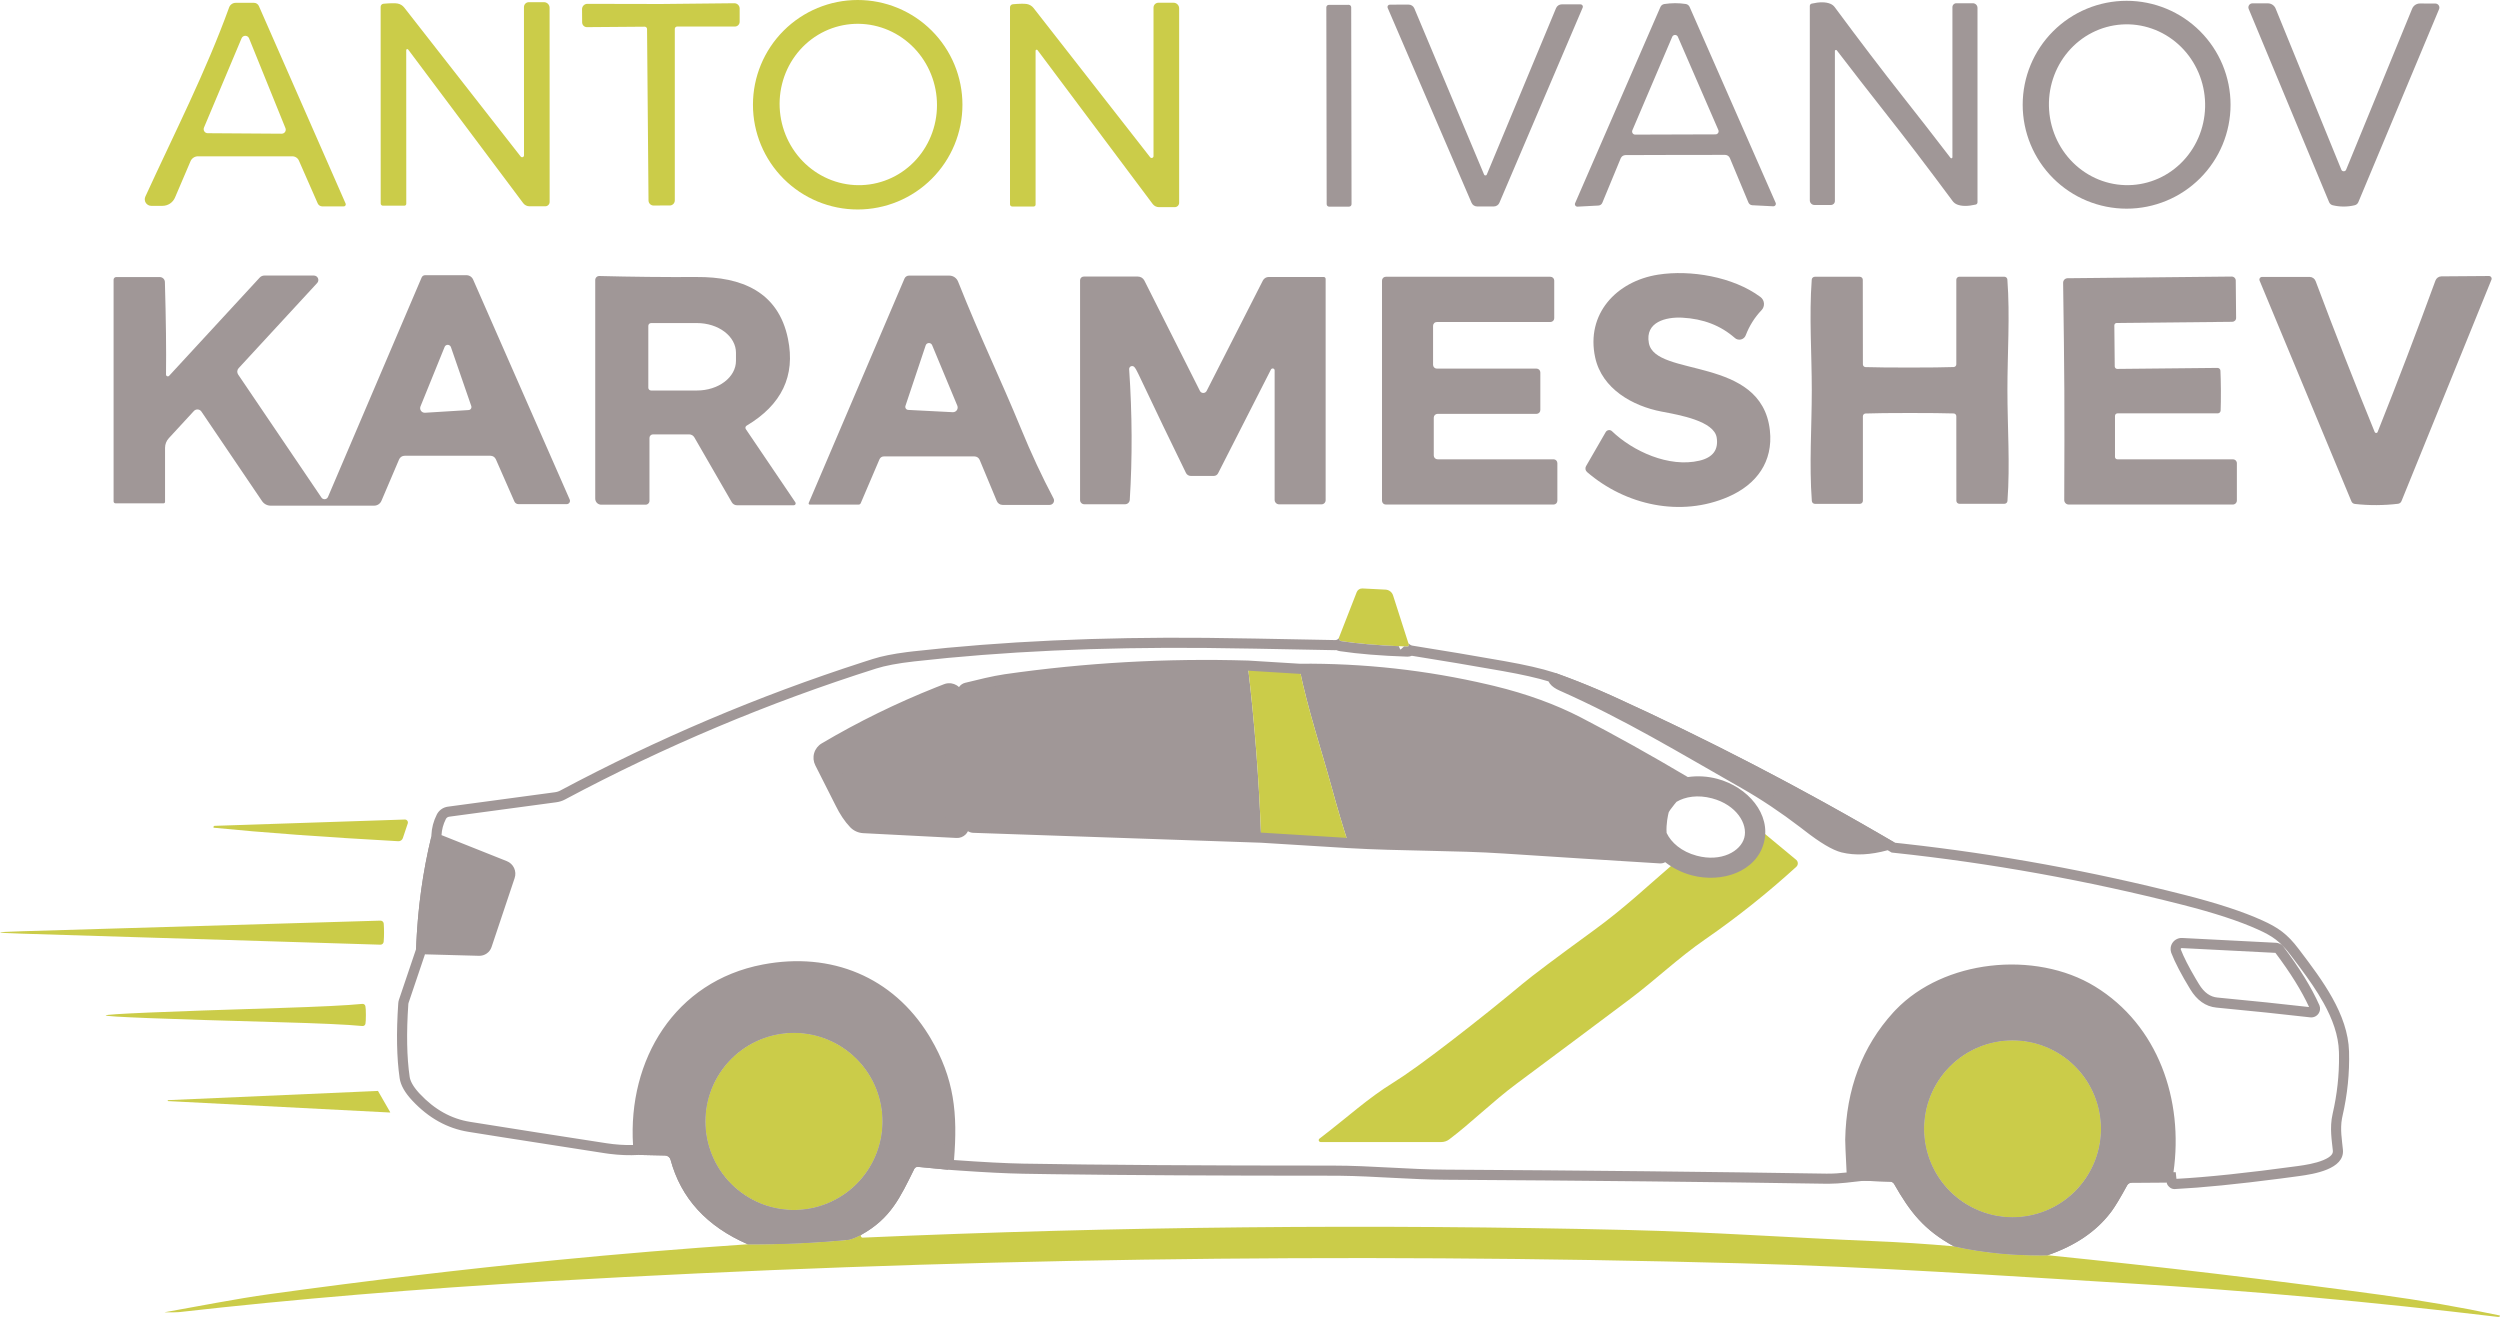
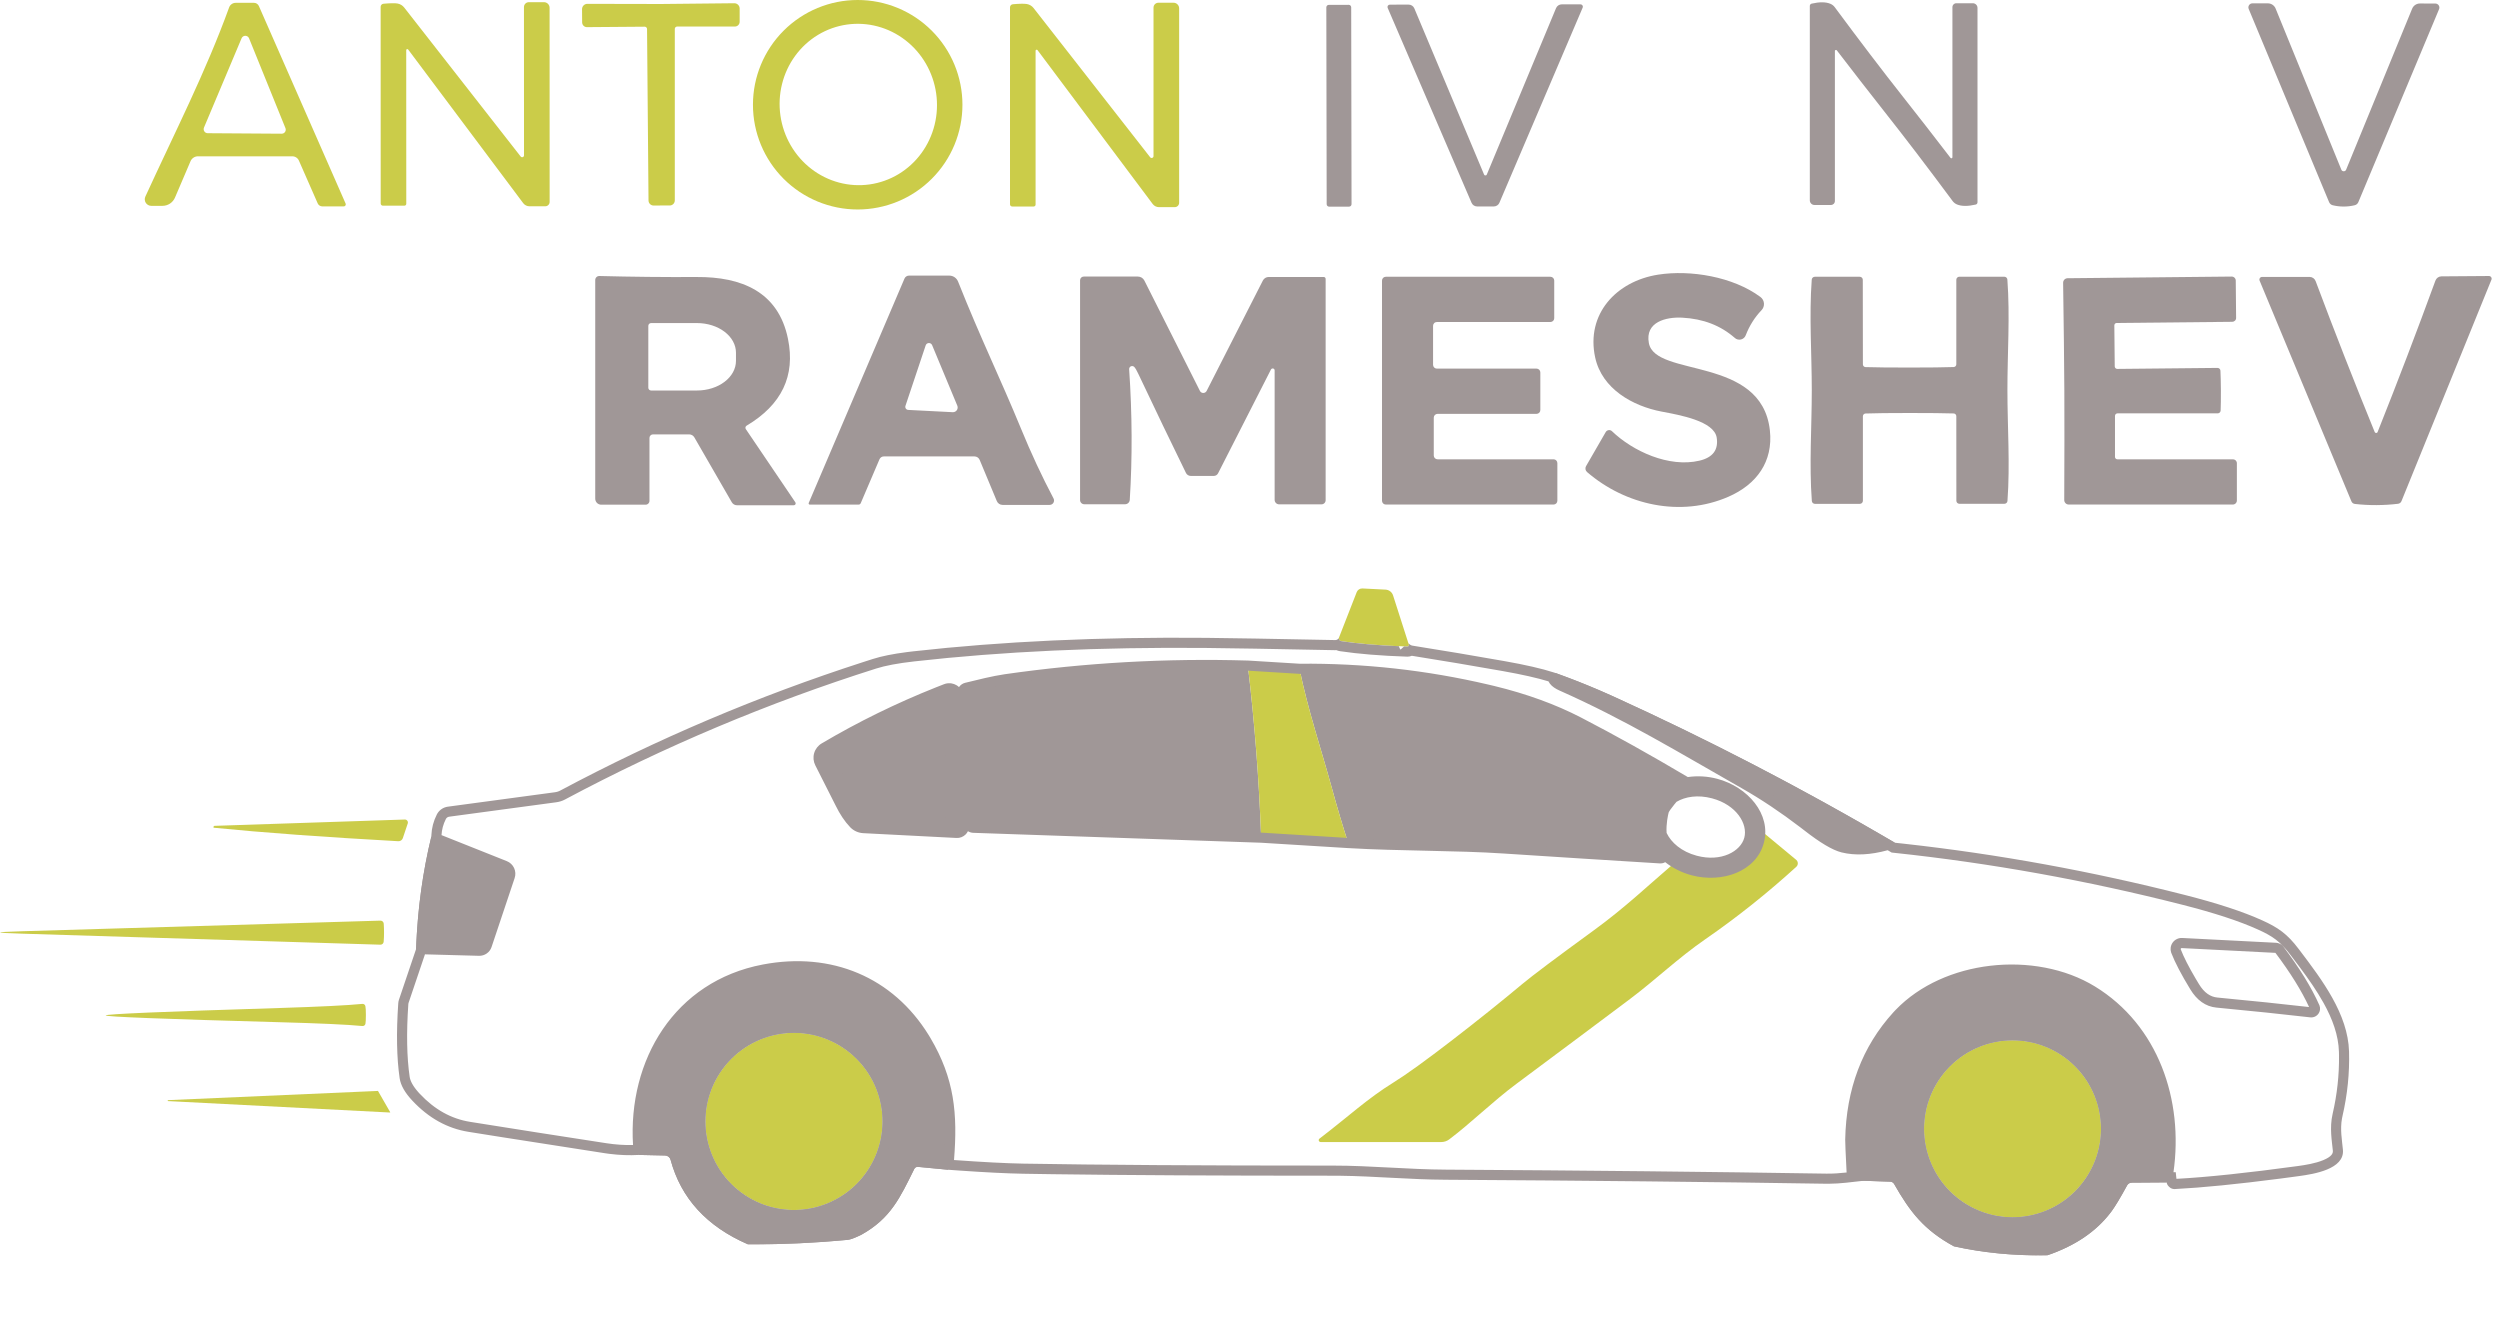
<svg xmlns="http://www.w3.org/2000/svg" width="480" height="253" viewBox="0 0 480 253" fill="none">
  <path d="M184.788 20.11C184.788 22.751 184.267 25.366 183.257 27.806C182.246 30.246 180.765 32.463 178.897 34.33C177.03 36.198 174.813 37.679 172.373 38.69C169.933 39.7 167.318 40.221 164.677 40.221C159.344 40.221 154.229 38.102 150.457 34.33C146.686 30.559 144.567 25.444 144.567 20.11C144.567 14.777 146.686 9.662 150.457 5.89C154.229 2.119 159.344 0 164.677 0C167.318 0 169.933 0.52 172.373 1.531C174.813 2.541 177.03 4.023 178.897 5.89C180.765 7.758 182.246 9.975 183.257 12.414C184.267 14.854 184.788 17.469 184.788 20.11ZM162.61 4.716C160.646 4.996 158.759 5.669 157.054 6.699C155.35 7.728 153.863 9.093 152.677 10.716C151.492 12.338 150.631 14.187 150.145 16.155C149.658 18.124 149.555 20.174 149.842 22.19C150.129 24.205 150.8 26.145 151.816 27.9C152.832 29.655 154.175 31.19 155.766 32.417C157.357 33.645 159.166 34.54 161.09 35.053C163.014 35.566 165.014 35.687 166.978 35.407C168.941 35.128 170.829 34.454 172.533 33.425C174.237 32.395 175.725 31.03 176.91 29.408C178.096 27.785 178.956 25.937 179.443 23.968C179.929 22 180.032 19.949 179.745 17.934C179.458 15.919 178.788 13.978 177.771 12.223C176.755 10.469 175.413 8.934 173.822 7.706C172.231 6.479 170.421 5.583 168.498 5.07C166.574 4.557 164.573 4.437 162.61 4.716Z" fill="#CBCC49" />
-   <path d="M428.266 20.11C428.266 25.403 426.163 30.478 422.421 34.221C418.679 37.963 413.603 40.065 408.311 40.065C403.018 40.065 397.943 37.963 394.2 34.221C390.458 30.478 388.356 25.403 388.356 20.11C388.356 14.818 390.458 9.742 394.2 6C397.943 2.258 403.018 0.155 408.311 0.155C413.603 0.155 418.679 2.258 422.421 6C426.163 9.742 428.266 14.818 428.266 20.11ZM407.338 4.704C405.373 4.838 403.455 5.369 401.693 6.267C399.93 7.165 398.359 8.412 397.067 9.938C395.775 11.463 394.789 13.236 394.165 15.157C393.54 17.077 393.29 19.107 393.428 21.13C393.566 23.153 394.089 25.13 394.968 26.948C395.848 28.766 397.065 30.389 398.552 31.725C400.039 33.061 401.766 34.084 403.633 34.734C405.501 35.385 407.474 35.65 409.439 35.516C411.403 35.383 413.322 34.851 415.084 33.953C416.846 33.055 418.418 31.808 419.71 30.283C421.001 28.758 421.988 26.984 422.612 25.064C423.236 23.143 423.487 21.114 423.349 19.09C423.211 17.067 422.687 15.09 421.808 13.272C420.929 11.454 419.711 9.831 418.224 8.495C416.738 7.159 415.011 6.137 413.143 5.487C411.275 4.836 409.303 4.57 407.338 4.704Z" fill="#A09797" />
  <path d="M66.358 39.085C66.384 39.144 66.395 39.209 66.389 39.274C66.383 39.338 66.362 39.4 66.326 39.454C66.29 39.508 66.242 39.553 66.185 39.583C66.128 39.613 66.064 39.629 65.999 39.629H61.884C61.696 39.628 61.513 39.574 61.356 39.472C61.199 39.371 61.076 39.226 61.001 39.056L57.39 30.835C57.284 30.59 57.107 30.382 56.881 30.236C56.656 30.089 56.39 30.011 56.119 30.01H38.008C37.705 30.01 37.408 30.1 37.155 30.267C36.901 30.434 36.702 30.672 36.581 30.952L33.601 37.93C33.4 38.403 33.064 38.806 32.636 39.089C32.208 39.372 31.706 39.522 31.194 39.522H29.04C28.831 39.521 28.626 39.468 28.443 39.367C28.26 39.267 28.105 39.122 27.992 38.947C27.879 38.771 27.812 38.57 27.797 38.362C27.781 38.154 27.818 37.946 27.904 37.755C33.65 25.225 39.483 13.86 43.996 1.417C44.09 1.16 44.26 0.939 44.484 0.783C44.708 0.626 44.975 0.543 45.248 0.544H48.771C48.968 0.544 49.161 0.602 49.326 0.711C49.492 0.819 49.623 0.973 49.703 1.155L66.358 39.085ZM39.163 24.497C39.113 24.615 39.094 24.743 39.105 24.869C39.117 24.996 39.16 25.118 39.23 25.225C39.3 25.331 39.395 25.419 39.507 25.48C39.619 25.541 39.744 25.573 39.871 25.575L54.08 25.672C54.208 25.673 54.334 25.643 54.448 25.584C54.561 25.524 54.658 25.438 54.73 25.333C54.802 25.227 54.847 25.105 54.861 24.978C54.874 24.851 54.856 24.723 54.808 24.604L47.82 7.357C47.763 7.214 47.664 7.092 47.537 7.005C47.409 6.918 47.259 6.872 47.105 6.871C46.951 6.87 46.8 6.914 46.672 6.999C46.544 7.084 46.443 7.205 46.384 7.347L39.163 24.497Z" fill="#CBCC49" />
  <path d="M77.995 9.628L78.005 39.133C78.005 39.181 77.996 39.227 77.977 39.271C77.958 39.315 77.931 39.354 77.897 39.388C77.863 39.421 77.822 39.447 77.777 39.465C77.733 39.483 77.685 39.493 77.636 39.493H73.511C73.401 39.493 73.294 39.449 73.216 39.37C73.138 39.292 73.094 39.186 73.094 39.075L73.084 1.31C73.084 1.161 73.139 1.018 73.24 0.908C73.341 0.798 73.479 0.73 73.628 0.718C74.954 0.602 75.86 0.589 76.345 0.679C76.845 0.773 77.294 1.045 77.607 1.446L99.959 30.039C100.004 30.102 100.068 30.148 100.142 30.172C100.215 30.195 100.294 30.194 100.367 30.169C100.44 30.144 100.503 30.096 100.547 30.033C100.591 29.969 100.613 29.893 100.61 29.816L100.6 1.349C100.6 1.227 100.624 1.106 100.672 0.993C100.719 0.879 100.788 0.777 100.876 0.69C100.963 0.604 101.067 0.535 101.181 0.488C101.295 0.441 101.418 0.417 101.541 0.417H104.443C104.729 0.417 105.003 0.531 105.205 0.733C105.407 0.935 105.521 1.209 105.521 1.495L105.53 38.765C105.53 38.989 105.442 39.203 105.283 39.362C105.125 39.52 104.91 39.609 104.686 39.609H101.658C101.428 39.609 101.201 39.555 100.994 39.452C100.787 39.35 100.606 39.201 100.464 39.017L78.364 9.502C78.338 9.467 78.302 9.44 78.261 9.427C78.219 9.414 78.174 9.414 78.133 9.429C78.092 9.443 78.056 9.47 78.031 9.506C78.007 9.542 77.994 9.584 77.995 9.628Z" fill="#CBCC49" />
  <path d="M198.832 9.745V39.289C198.832 39.384 198.793 39.475 198.724 39.543C198.655 39.61 198.561 39.648 198.463 39.648H194.338C194.283 39.648 194.229 39.637 194.178 39.616C194.128 39.595 194.082 39.565 194.043 39.526C194.004 39.487 193.973 39.441 193.952 39.39C193.931 39.34 193.921 39.285 193.921 39.231V1.407C193.92 1.258 193.976 1.115 194.077 1.005C194.177 0.895 194.316 0.827 194.464 0.815C195.791 0.699 196.696 0.686 197.182 0.776C197.682 0.871 198.131 1.143 198.444 1.543L220.825 30.185C220.87 30.247 220.934 30.294 221.007 30.317C221.081 30.341 221.16 30.34 221.233 30.315C221.306 30.29 221.369 30.242 221.412 30.178C221.456 30.115 221.478 30.039 221.475 29.962V1.456C221.475 1.209 221.574 0.972 221.751 0.797C221.928 0.622 222.167 0.524 222.417 0.524H225.319C225.604 0.524 225.878 0.638 226.08 0.84C226.283 1.042 226.396 1.316 226.396 1.601V38.93C226.396 39.154 226.307 39.368 226.149 39.527C225.99 39.685 225.776 39.774 225.552 39.774H222.523C222.291 39.774 222.062 39.719 221.853 39.615C221.644 39.511 221.462 39.359 221.32 39.172L199.201 9.618C199.175 9.583 199.139 9.557 199.097 9.544C199.056 9.53 199.011 9.531 198.969 9.545C198.928 9.559 198.893 9.586 198.868 9.622C198.843 9.658 198.83 9.701 198.832 9.745Z" fill="#CBCC49" />
  <path d="M365.363 18.567C368.262 22.236 371.309 26.154 374.506 30.321C374.532 30.352 374.566 30.374 374.605 30.385C374.644 30.396 374.686 30.396 374.724 30.383C374.763 30.371 374.797 30.347 374.822 30.315C374.847 30.283 374.862 30.245 374.865 30.204V1.378C374.865 1.177 374.944 0.985 375.086 0.843C375.228 0.701 375.421 0.621 375.622 0.621H378.786C379.023 0.621 379.25 0.715 379.417 0.883C379.585 1.05 379.679 1.277 379.679 1.514V38.842C379.679 38.944 379.644 39.043 379.581 39.122C379.517 39.202 379.429 39.257 379.329 39.279C377.815 39.629 376.615 39.619 375.728 39.25C375.4 39.11 375.115 38.886 374.904 38.6C370.141 32.175 365.77 26.445 361.791 21.411C358.899 17.742 355.854 13.824 352.658 9.657C352.632 9.626 352.597 9.604 352.558 9.593C352.519 9.581 352.478 9.582 352.439 9.595C352.401 9.607 352.367 9.631 352.342 9.663C352.317 9.695 352.302 9.733 352.299 9.774V38.6C352.299 38.8 352.219 38.993 352.077 39.135C351.935 39.277 351.743 39.357 351.542 39.357H348.378C348.141 39.357 347.914 39.263 347.746 39.095C347.579 38.928 347.485 38.701 347.485 38.464V1.136C347.485 1.034 347.519 0.935 347.583 0.856C347.646 0.776 347.735 0.721 347.834 0.699C349.348 0.349 350.549 0.359 351.435 0.728C351.767 0.866 352.056 1.091 352.27 1.378C357.026 7.803 361.39 13.533 365.363 18.567Z" fill="#A09797" />
  <path d="M449.987 39.658C449.269 39.658 448.564 39.574 447.871 39.405C447.717 39.366 447.574 39.291 447.455 39.187C447.335 39.082 447.242 38.951 447.182 38.804L431.75 1.718C431.7 1.6 431.681 1.471 431.693 1.343C431.705 1.216 431.749 1.093 431.82 0.986C431.891 0.88 431.987 0.792 432.1 0.732C432.214 0.672 432.34 0.64 432.468 0.641H435.428C435.75 0.641 436.064 0.737 436.33 0.917C436.597 1.096 436.803 1.352 436.923 1.65C441.485 12.857 445.687 23.161 449.531 32.563C449.615 32.776 449.77 32.883 449.997 32.883C450.223 32.883 450.379 32.776 450.463 32.563C454.326 23.168 458.548 12.873 463.129 1.679C463.249 1.379 463.457 1.123 463.726 0.943C463.994 0.763 464.31 0.668 464.633 0.67L467.593 0.679C467.721 0.681 467.846 0.713 467.958 0.774C468.07 0.835 468.165 0.923 468.235 1.029C468.305 1.136 468.348 1.258 468.359 1.385C468.371 1.511 468.351 1.639 468.302 1.757L452.802 38.813C452.74 38.96 452.645 39.09 452.523 39.193C452.402 39.296 452.258 39.369 452.103 39.405C451.417 39.574 450.712 39.658 449.987 39.658Z" fill="#A09797" />
  <path d="M126.883 0.767C131.283 0.709 135.984 0.66 140.986 0.621C141.12 0.62 141.254 0.645 141.378 0.696C141.503 0.747 141.617 0.821 141.712 0.916C141.808 1.011 141.884 1.124 141.936 1.248C141.988 1.372 142.014 1.506 142.014 1.64V4.173C142.014 4.418 141.918 4.653 141.747 4.825C141.576 4.998 141.344 5.096 141.102 5.096H130.018C129.897 5.096 129.781 5.143 129.695 5.226C129.61 5.31 129.562 5.424 129.562 5.542V38.474C129.562 38.732 129.461 38.98 129.281 39.163C129.101 39.347 128.857 39.451 128.601 39.454C128.31 39.454 127.789 39.454 127.038 39.454C126.294 39.46 125.777 39.464 125.485 39.464C125.23 39.464 124.984 39.361 124.803 39.18C124.621 38.998 124.517 38.751 124.515 38.493L124.233 5.561C124.231 5.445 124.182 5.334 124.096 5.252C124.011 5.17 123.897 5.125 123.777 5.125L112.693 5.212C112.573 5.213 112.455 5.191 112.343 5.146C112.232 5.1 112.131 5.033 112.045 4.949C111.96 4.864 111.891 4.763 111.844 4.652C111.797 4.54 111.773 4.421 111.771 4.3L111.752 1.766C111.751 1.632 111.776 1.498 111.827 1.373C111.877 1.249 111.952 1.135 112.047 1.04C112.142 0.944 112.254 0.868 112.379 0.816C112.503 0.764 112.636 0.738 112.771 0.738C117.773 0.731 122.477 0.741 126.883 0.767Z" fill="#CBCC49" />
  <path d="M285.203 33.679C285.255 33.679 285.3 33.672 285.339 33.66C285.362 33.652 285.388 33.628 285.416 33.59C285.443 33.552 285.47 33.502 285.494 33.446L298.762 1.563C298.851 1.348 299.002 1.164 299.197 1.034C299.392 0.904 299.623 0.835 299.859 0.835H303.469C303.543 0.835 303.615 0.854 303.68 0.889C303.744 0.924 303.799 0.975 303.839 1.036C303.88 1.098 303.904 1.168 303.911 1.241C303.917 1.315 303.906 1.388 303.877 1.456L287.882 38.939C287.792 39.145 287.646 39.32 287.46 39.444C287.274 39.568 287.056 39.636 286.834 39.638C286.523 39.645 285.983 39.648 285.213 39.648C284.443 39.648 283.903 39.645 283.592 39.638C283.37 39.636 283.154 39.571 282.968 39.449C282.782 39.326 282.635 39.153 282.544 38.949L266.432 1.514C266.403 1.446 266.392 1.373 266.398 1.3C266.405 1.226 266.429 1.156 266.47 1.094C266.51 1.033 266.565 0.982 266.63 0.947C266.694 0.912 266.766 0.893 266.84 0.893L270.45 0.883C270.685 0.883 270.915 0.951 271.11 1.079C271.305 1.206 271.457 1.388 271.547 1.601L284.912 33.446C284.936 33.502 284.963 33.552 284.99 33.59C285.018 33.627 285.044 33.651 285.067 33.66C285.113 33.672 285.158 33.679 285.203 33.679Z" fill="#A09797" />
-   <path d="M321.6 0.611C322.311 0.611 323.004 0.663 323.677 0.767C323.835 0.793 323.985 0.858 324.112 0.956C324.239 1.055 324.339 1.183 324.405 1.33L340.924 38.939C340.957 39.014 340.971 39.096 340.962 39.177C340.954 39.259 340.925 39.337 340.877 39.404C340.829 39.472 340.765 39.526 340.69 39.562C340.615 39.598 340.531 39.614 340.448 39.609L336.44 39.405C336.277 39.397 336.121 39.342 335.988 39.247C335.856 39.153 335.753 39.022 335.692 38.871L332.14 30.36C332.066 30.178 331.94 30.022 331.777 29.912C331.615 29.801 331.424 29.741 331.228 29.738C330.678 29.732 327.488 29.735 321.658 29.748C315.828 29.761 312.638 29.771 312.088 29.777C311.892 29.78 311.701 29.84 311.538 29.951C311.376 30.061 311.25 30.217 311.176 30.398L307.652 38.92C307.593 39.073 307.491 39.205 307.359 39.302C307.226 39.398 307.069 39.454 306.905 39.464L302.897 39.677C302.814 39.682 302.73 39.666 302.655 39.63C302.58 39.594 302.515 39.54 302.468 39.472C302.42 39.405 302.39 39.327 302.382 39.245C302.374 39.164 302.387 39.082 302.421 39.007L318.804 1.339C318.87 1.193 318.97 1.064 319.097 0.966C319.224 0.868 319.374 0.803 319.532 0.776C320.199 0.673 320.888 0.618 321.6 0.611ZM313.408 25.031C313.372 25.121 313.358 25.218 313.367 25.314C313.377 25.41 313.41 25.502 313.464 25.583C313.517 25.663 313.59 25.729 313.675 25.775C313.76 25.821 313.855 25.846 313.951 25.846L329.393 25.798C329.49 25.796 329.586 25.771 329.67 25.723C329.755 25.676 329.827 25.609 329.88 25.527C329.933 25.446 329.965 25.353 329.973 25.256C329.981 25.159 329.965 25.062 329.927 24.973L322.153 7.066C322.107 6.96 322.031 6.869 321.935 6.806C321.838 6.742 321.725 6.708 321.609 6.708C321.494 6.708 321.381 6.742 321.284 6.806C321.188 6.869 321.112 6.96 321.066 7.066L313.408 25.031Z" fill="#A09797" />
  <path d="M258.954 0.928L255.13 0.935C254.867 0.936 254.655 1.149 254.655 1.412L254.721 39.206C254.722 39.468 254.935 39.681 255.198 39.68L259.022 39.674C259.284 39.673 259.497 39.46 259.496 39.197L259.43 1.403C259.43 1.141 259.217 0.928 258.954 0.928Z" fill="#A09797" />
  <path d="M309.497 82.79C313.505 86.643 320.445 89.827 326.297 88.448C328.866 87.84 329.969 86.365 329.607 84.023C329.102 80.839 322.512 79.684 319.018 79.024C313.486 77.966 307.585 74.676 306.274 68.639C304.469 60.312 310.312 53.993 318.368 52.731C324.55 51.77 332.722 53.11 337.993 57.011C338.188 57.155 338.351 57.339 338.47 57.551C338.588 57.763 338.66 57.997 338.68 58.239C338.7 58.481 338.669 58.724 338.587 58.953C338.505 59.182 338.375 59.39 338.206 59.564C336.899 60.929 335.89 62.534 335.178 64.378C335.102 64.575 334.98 64.751 334.822 64.89C334.663 65.03 334.474 65.129 334.269 65.18C334.064 65.23 333.85 65.23 333.645 65.18C333.44 65.13 333.25 65.032 333.091 64.893C330.38 62.498 327.006 61.198 322.968 60.991C319.891 60.836 315.815 61.796 316.582 65.873C317.824 72.521 338.235 68.251 339.817 82.625C340.477 88.642 337.265 93.02 331.849 95.378C322.706 99.367 312.107 97.009 304.712 90.632C304.553 90.495 304.447 90.307 304.412 90.102C304.377 89.897 304.414 89.686 304.518 89.506L308.293 82.965C308.352 82.863 308.434 82.775 308.531 82.709C308.629 82.643 308.74 82.6 308.856 82.583C308.972 82.566 309.09 82.576 309.201 82.612C309.312 82.648 309.413 82.709 309.497 82.79Z" fill="#A09797" />
-   <path d="M31.689 96.349C31.689 96.426 31.66 96.5 31.607 96.555C31.554 96.609 31.482 96.64 31.408 96.64H22.178C22.08 96.64 21.986 96.601 21.917 96.532C21.848 96.463 21.809 96.369 21.809 96.271V53.702C21.809 53.568 21.862 53.44 21.957 53.345C22.051 53.25 22.18 53.197 22.314 53.197H30.68C30.935 53.197 31.18 53.296 31.363 53.474C31.546 53.651 31.652 53.893 31.66 54.148C31.867 61.356 31.938 67.277 31.874 71.91C31.873 71.98 31.894 72.048 31.933 72.106C31.972 72.164 32.028 72.209 32.092 72.235C32.157 72.261 32.228 72.267 32.297 72.252C32.365 72.238 32.427 72.203 32.475 72.153L49.858 53.304C49.972 53.178 50.11 53.078 50.266 53.01C50.421 52.941 50.59 52.906 50.761 52.906H60.263C60.43 52.905 60.593 52.953 60.733 53.043C60.873 53.134 60.984 53.264 61.051 53.417C61.118 53.569 61.139 53.739 61.111 53.903C61.083 54.068 61.008 54.22 60.894 54.342L45.811 70.697C45.662 70.859 45.572 71.068 45.556 71.288C45.541 71.508 45.599 71.727 45.724 71.91L61.719 95.534C61.791 95.64 61.89 95.725 62.007 95.779C62.123 95.834 62.251 95.857 62.379 95.845C62.507 95.833 62.629 95.787 62.733 95.712C62.837 95.636 62.919 95.535 62.971 95.417L80.956 53.275C81.011 53.145 81.103 53.035 81.22 52.957C81.337 52.88 81.475 52.838 81.615 52.838H89.564C89.834 52.838 90.097 52.917 90.323 53.066C90.549 53.214 90.727 53.425 90.836 53.673L109.384 95.912C109.425 96.008 109.443 96.112 109.434 96.216C109.426 96.32 109.392 96.42 109.335 96.508C109.278 96.595 109.201 96.667 109.109 96.718C109.018 96.768 108.915 96.794 108.811 96.795H99.542C99.377 96.795 99.216 96.747 99.078 96.657C98.94 96.568 98.831 96.44 98.766 96.291L95.204 88.186C95.116 87.984 94.972 87.812 94.79 87.692C94.607 87.571 94.393 87.507 94.175 87.507H77.685C77.46 87.506 77.24 87.572 77.052 87.697C76.864 87.821 76.716 87.998 76.627 88.206L73.23 96.174C73.111 96.446 72.915 96.677 72.667 96.839C72.419 97.001 72.129 97.087 71.832 97.087H51.965C51.639 97.086 51.318 97.006 51.03 96.854C50.742 96.702 50.497 96.482 50.315 96.213L38.668 79.014C38.59 78.9 38.487 78.805 38.367 78.736C38.247 78.667 38.113 78.626 37.975 78.616C37.837 78.605 37.699 78.626 37.57 78.677C37.441 78.727 37.325 78.806 37.231 78.908L32.427 84.12C31.953 84.625 31.689 85.292 31.689 85.983V96.349ZM85.372 66.601L80.732 78.034C80.676 78.173 80.656 78.325 80.674 78.474C80.692 78.623 80.748 78.765 80.837 78.886C80.925 79.008 81.043 79.105 81.179 79.168C81.316 79.231 81.466 79.258 81.615 79.247L89.963 78.733C90.052 78.729 90.14 78.704 90.219 78.66C90.297 78.616 90.364 78.554 90.415 78.48C90.466 78.406 90.499 78.32 90.511 78.231C90.524 78.142 90.515 78.052 90.487 77.966L86.575 66.64C86.53 66.516 86.45 66.409 86.343 66.332C86.237 66.255 86.111 66.212 85.981 66.207C85.85 66.203 85.722 66.239 85.614 66.309C85.505 66.379 85.421 66.481 85.372 66.601Z" fill="#A09797" />
  <path d="M174.529 52.916H182.264C182.628 52.916 182.984 53.026 183.285 53.233C183.586 53.438 183.819 53.73 183.953 54.071C188.32 65.058 191.999 72.492 196.027 82.285C197.968 87.015 200.051 91.486 202.277 95.699C202.346 95.827 202.38 95.972 202.377 96.118C202.373 96.264 202.331 96.407 202.256 96.532C202.181 96.657 202.074 96.76 201.947 96.832C201.82 96.904 201.676 96.941 201.53 96.941H192.484C192.249 96.941 192.019 96.871 191.823 96.739C191.628 96.608 191.476 96.421 191.387 96.203L188.097 88.303C188.016 88.104 187.878 87.935 187.7 87.815C187.521 87.696 187.312 87.633 187.098 87.633H169.695C169.517 87.633 169.343 87.685 169.194 87.783C169.045 87.882 168.929 88.022 168.86 88.186L165.26 96.611C165.225 96.691 165.17 96.76 165.099 96.808C165.028 96.857 164.946 96.882 164.862 96.883H155.476C155.439 96.882 155.403 96.873 155.371 96.856C155.339 96.838 155.311 96.813 155.291 96.782C155.271 96.751 155.259 96.716 155.255 96.679C155.252 96.643 155.258 96.606 155.272 96.572L173.665 53.479C173.737 53.311 173.857 53.169 174.011 53.069C174.164 52.968 174.344 52.915 174.529 52.916ZM178.964 66.261C178.912 66.138 178.823 66.034 178.71 65.962C178.597 65.891 178.465 65.855 178.331 65.861C178.197 65.866 178.068 65.912 177.961 65.992C177.854 66.072 177.774 66.183 177.731 66.31L173.849 77.918C173.819 78.005 173.809 78.098 173.821 78.189C173.833 78.281 173.867 78.368 173.918 78.445C173.97 78.521 174.039 78.585 174.12 78.629C174.201 78.674 174.291 78.7 174.383 78.704L182.924 79.141C183.076 79.149 183.227 79.118 183.364 79.052C183.501 78.986 183.619 78.886 183.707 78.762C183.795 78.638 183.851 78.494 183.868 78.343C183.886 78.192 183.865 78.039 183.807 77.898L178.964 66.261Z" fill="#A09797" />
  <path d="M152.409 97.009H141.49C141.289 97.008 141.092 96.954 140.918 96.852C140.744 96.75 140.6 96.603 140.5 96.427L133.308 83.964C133.208 83.793 133.064 83.651 132.89 83.552C132.717 83.454 132.52 83.402 132.318 83.401H125.369C125.191 83.401 125.021 83.472 124.895 83.598C124.77 83.723 124.699 83.894 124.699 84.071V96.155C124.699 96.353 124.621 96.543 124.48 96.683C124.34 96.823 124.15 96.902 123.952 96.902H115.44C115.134 96.902 114.84 96.78 114.623 96.564C114.407 96.347 114.285 96.053 114.285 95.747V53.76C114.285 53.658 114.305 53.556 114.345 53.462C114.385 53.368 114.443 53.282 114.516 53.211C114.59 53.139 114.677 53.083 114.772 53.046C114.867 53.009 114.969 52.991 115.071 52.993C121.296 53.155 127.54 53.22 133.803 53.187C142.267 53.139 149.439 55.934 151.293 65.067C152.742 72.159 150.093 77.714 143.344 81.732C143.29 81.765 143.243 81.808 143.206 81.859C143.169 81.911 143.143 81.969 143.129 82.031C143.116 82.093 143.115 82.156 143.127 82.219C143.139 82.281 143.163 82.34 143.198 82.392L152.71 96.446C152.747 96.5 152.769 96.564 152.773 96.629C152.777 96.695 152.762 96.761 152.731 96.819C152.7 96.877 152.654 96.926 152.597 96.959C152.54 96.993 152.475 97.01 152.409 97.009ZM124.476 62.563V74.443C124.476 74.585 124.532 74.72 124.632 74.82C124.733 74.921 124.868 74.977 125.01 74.977H133.823C135.807 74.977 137.711 74.378 139.114 73.311C140.517 72.244 141.306 70.798 141.306 69.289V67.717C141.306 66.209 140.517 64.762 139.114 63.695C137.711 62.629 135.807 62.029 133.823 62.029H125.01C124.868 62.029 124.733 62.086 124.632 62.186C124.532 62.286 124.476 62.422 124.476 62.563Z" fill="#A09797" />
  <path d="M456.276 96.98C454.866 96.986 453.484 96.912 452.132 96.757C451.988 96.74 451.851 96.686 451.735 96.599C451.619 96.512 451.528 96.395 451.472 96.261L433.846 53.886C433.813 53.808 433.799 53.722 433.806 53.637C433.814 53.552 433.843 53.47 433.89 53.398C433.937 53.327 434.001 53.269 434.077 53.228C434.152 53.188 434.237 53.167 434.322 53.168H443.445C443.696 53.168 443.941 53.246 444.147 53.389C444.354 53.533 444.512 53.737 444.6 53.974C448.25 63.712 452.029 73.366 455.937 82.936C455.988 83.065 456.082 83.13 456.218 83.13C456.361 83.13 456.458 83.062 456.509 82.926C460.333 73.33 464.031 63.647 467.603 53.877C467.69 53.64 467.845 53.435 468.05 53.289C468.255 53.144 468.498 53.064 468.748 53.061L477.872 52.993C477.957 52.992 478.041 53.011 478.117 53.05C478.192 53.09 478.257 53.147 478.305 53.217C478.353 53.287 478.383 53.368 478.392 53.453C478.401 53.538 478.389 53.623 478.357 53.702L461.081 96.223C461.026 96.358 460.936 96.477 460.82 96.565C460.704 96.654 460.566 96.71 460.421 96.727C459.075 96.889 457.693 96.973 456.276 96.98Z" fill="#A09797" />
  <path d="M217.787 70.464C217.706 70.377 217.601 70.318 217.486 70.294C217.37 70.27 217.25 70.282 217.142 70.329C217.033 70.376 216.942 70.454 216.88 70.555C216.819 70.656 216.79 70.773 216.797 70.891C217.386 79.568 217.425 87.931 216.914 95.98C216.899 96.207 216.798 96.419 216.632 96.574C216.466 96.729 216.248 96.815 216.021 96.815H208.178C207.965 96.815 207.76 96.73 207.609 96.579C207.458 96.428 207.373 96.223 207.373 96.009V53.799C207.373 53.707 207.391 53.616 207.427 53.532C207.462 53.447 207.514 53.37 207.58 53.305C207.646 53.24 207.724 53.188 207.81 53.153C207.896 53.118 207.988 53.1 208.081 53.1H218.476C218.73 53.1 218.98 53.169 219.197 53.301C219.414 53.433 219.591 53.622 219.709 53.847L230.385 75.055C230.444 75.174 230.535 75.274 230.648 75.344C230.761 75.415 230.891 75.452 231.025 75.452C231.159 75.452 231.291 75.415 231.406 75.344C231.52 75.274 231.614 75.174 231.676 75.055L242.469 53.867C242.574 53.659 242.736 53.485 242.934 53.363C243.133 53.242 243.362 53.178 243.595 53.178H254.154C254.252 53.178 254.346 53.218 254.415 53.289C254.484 53.36 254.523 53.456 254.523 53.556V96.038C254.523 96.249 254.439 96.452 254.29 96.601C254.141 96.75 253.938 96.834 253.727 96.834H245.594C245.365 96.834 245.145 96.743 244.983 96.581C244.821 96.419 244.73 96.199 244.73 95.97V71.114C244.732 71.03 244.705 70.949 244.654 70.883C244.603 70.817 244.531 70.771 244.449 70.752C244.367 70.733 244.28 70.742 244.202 70.778C244.125 70.814 244.061 70.874 244.022 70.949L233.869 90.875C233.794 91.026 233.677 91.153 233.531 91.243C233.385 91.332 233.217 91.379 233.044 91.379H228.638C228.442 91.379 228.251 91.325 228.086 91.224C227.922 91.123 227.79 90.978 227.706 90.807C224.898 85.081 221.844 78.73 218.544 71.754C218.24 71.108 217.988 70.677 217.787 70.464Z" fill="#A09797" />
  <path d="M299.014 88.914V96.145C299.014 96.338 298.938 96.523 298.801 96.66C298.665 96.796 298.479 96.873 298.286 96.873H266.073C265.88 96.873 265.695 96.796 265.558 96.66C265.422 96.523 265.345 96.338 265.345 96.145V53.867C265.345 53.674 265.422 53.489 265.558 53.352C265.695 53.216 265.88 53.139 266.073 53.139H297.685C297.878 53.139 298.063 53.216 298.199 53.352C298.336 53.489 298.413 53.674 298.413 53.867V61.098C298.413 61.291 298.336 61.476 298.199 61.612C298.063 61.749 297.878 61.826 297.685 61.826H275.876C275.683 61.826 275.498 61.902 275.361 62.039C275.225 62.175 275.148 62.36 275.148 62.553V70.046C275.148 70.239 275.225 70.424 275.361 70.561C275.498 70.698 275.683 70.774 275.876 70.774H295.016C295.209 70.774 295.394 70.851 295.53 70.987C295.667 71.124 295.744 71.309 295.744 71.502V78.733C295.744 78.926 295.667 79.111 295.53 79.248C295.394 79.384 295.209 79.461 295.016 79.461H276.012C275.819 79.461 275.634 79.538 275.497 79.674C275.361 79.811 275.284 79.996 275.284 80.189V87.458C275.284 87.651 275.361 87.837 275.497 87.973C275.634 88.11 275.819 88.186 276.012 88.186H298.286C298.479 88.186 298.665 88.263 298.801 88.4C298.938 88.536 299.014 88.721 299.014 88.914Z" fill="#A09797" />
  <path d="M366.644 70.57C370.455 70.57 373.273 70.538 375.098 70.473C375.235 70.471 375.366 70.415 375.462 70.317C375.558 70.218 375.612 70.087 375.612 69.949V53.712C375.612 53.557 375.673 53.409 375.783 53.3C375.892 53.191 376.04 53.129 376.194 53.129H384.832C384.98 53.131 385.121 53.188 385.229 53.288C385.336 53.389 385.403 53.526 385.415 53.673C385.939 60.661 385.415 67.94 385.424 74.928C385.424 81.907 385.949 89.196 385.434 96.174C385.424 96.324 385.358 96.465 385.248 96.568C385.138 96.671 384.993 96.728 384.842 96.727H376.204C376.05 96.727 375.901 96.666 375.792 96.557C375.683 96.448 375.622 96.299 375.622 96.145L375.612 79.907C375.612 79.772 375.56 79.641 375.465 79.543C375.371 79.446 375.243 79.388 375.107 79.383C373.276 79.325 370.455 79.296 366.644 79.296C362.833 79.296 360.012 79.328 358.18 79.393C358.045 79.398 357.917 79.455 357.822 79.553C357.728 79.651 357.676 79.781 357.676 79.917V96.155C357.676 96.309 357.614 96.457 357.505 96.567C357.396 96.676 357.248 96.737 357.093 96.737H348.455C348.308 96.735 348.167 96.678 348.059 96.578C347.951 96.477 347.885 96.34 347.873 96.194C347.349 89.206 347.863 81.926 347.863 74.938C347.863 67.96 347.339 60.671 347.854 53.692C347.863 53.544 347.929 53.404 348.037 53.302C348.145 53.199 348.287 53.141 348.436 53.139H357.074C357.229 53.139 357.377 53.2 357.486 53.309C357.595 53.419 357.656 53.567 357.656 53.721L357.676 69.959C357.676 70.095 357.728 70.225 357.822 70.323C357.917 70.421 358.045 70.478 358.18 70.483C360.012 70.541 362.833 70.57 366.644 70.57Z" fill="#A09797" />
  <path d="M426.412 74.996C426.418 76.614 426.402 77.888 426.363 78.82C426.358 78.966 426.297 79.105 426.192 79.206C426.087 79.307 425.946 79.364 425.8 79.364H406.564C406.435 79.364 406.311 79.415 406.22 79.506C406.129 79.597 406.078 79.72 406.078 79.849V87.73C406.078 87.851 406.126 87.967 406.212 88.053C406.297 88.138 406.414 88.186 406.534 88.186H428.732C428.93 88.186 429.12 88.264 429.26 88.402C429.4 88.541 429.479 88.728 429.479 88.924V96.097C429.479 96.302 429.397 96.5 429.251 96.645C429.106 96.791 428.908 96.873 428.702 96.873H397.198C396.968 96.873 396.749 96.782 396.587 96.62C396.425 96.458 396.334 96.238 396.334 96.009C396.373 87.779 396.379 80.826 396.353 75.151C396.321 69.477 396.243 62.524 396.12 54.294C396.119 54.181 396.14 54.068 396.182 53.963C396.225 53.857 396.287 53.761 396.366 53.68C396.446 53.599 396.54 53.534 396.645 53.49C396.749 53.445 396.861 53.422 396.974 53.42L428.479 53.1C428.581 53.099 428.682 53.118 428.777 53.156C428.872 53.193 428.958 53.249 429.031 53.321C429.104 53.392 429.162 53.477 429.203 53.57C429.243 53.664 429.264 53.765 429.265 53.867L429.333 61.039C429.335 61.136 429.317 61.232 429.28 61.322C429.244 61.412 429.19 61.494 429.121 61.564C429.053 61.633 428.971 61.689 428.881 61.727C428.791 61.765 428.694 61.785 428.596 61.787L406.399 62.01C406.339 62.011 406.28 62.024 406.225 62.048C406.17 62.072 406.12 62.107 406.079 62.15C406.037 62.194 406.005 62.245 405.983 62.3C405.961 62.356 405.951 62.416 405.952 62.476L406.03 70.357C406.032 70.484 406.085 70.605 406.175 70.694C406.266 70.783 406.388 70.832 406.515 70.832L425.752 70.638C425.898 70.636 426.039 70.69 426.146 70.789C426.253 70.889 426.317 71.026 426.324 71.172C426.37 72.104 426.399 73.379 426.412 74.996Z" fill="#A09797" />
-   <path d="M239.586 127.795C240.893 138.782 241.744 149.795 242.139 160.834L186.894 158.931C186.622 158.924 186.364 158.814 186.171 158.623C185.978 158.432 185.865 158.174 185.855 157.903L184.768 133.066C184.757 132.836 184.826 132.609 184.964 132.423C185.102 132.237 185.3 132.104 185.525 132.047C187.835 131.474 190.815 130.736 193.028 130.416C208.46 128.203 223.979 127.33 239.586 127.795Z" fill="#A09797" />
+   <path d="M239.586 127.795C240.893 138.782 241.744 149.795 242.139 160.834L186.894 158.931C186.622 158.924 186.364 158.814 186.171 158.623L184.768 133.066C184.757 132.836 184.826 132.609 184.964 132.423C185.102 132.237 185.3 132.104 185.525 132.047C187.835 131.474 190.815 130.736 193.028 130.416C208.46 128.203 223.979 127.33 239.586 127.795Z" fill="#A09797" />
  <path d="M322.58 151.739C321.564 152.128 320.826 152.801 320.367 153.758C318.901 156.777 317.688 161.125 319.445 164.211C319.445 164.638 319.196 164.836 318.698 164.803C308.739 164.195 298.781 163.564 288.823 162.911C279.525 162.29 268.888 162.455 258.852 161.863C257.726 158.356 256.678 154.823 255.707 151.264C253.815 144.324 251.078 136.181 249.505 128.407C262.11 128.29 274.507 129.707 286.698 132.658C292.825 134.146 298.296 136.136 303.11 138.627C309.917 142.153 317.07 146.152 324.57 150.623C324.653 150.672 324.72 150.746 324.759 150.835C324.799 150.924 324.81 151.022 324.791 151.118C324.771 151.213 324.723 151.3 324.652 151.366C324.581 151.432 324.491 151.474 324.395 151.487L322.58 151.739Z" fill="#A09797" />
  <path d="M270.412 123.506C270.522 123.641 270.544 123.793 270.479 123.962C270.463 124.013 270.43 124.057 270.387 124.089C270.343 124.12 270.291 124.137 270.237 124.136C265.216 123.968 260.991 123.625 257.561 123.108C257.257 123.062 257.082 122.871 257.037 122.535L260.492 113.683C260.577 113.468 260.729 113.285 260.925 113.16C261.122 113.034 261.354 112.973 261.589 112.984L266.034 113.208C266.357 113.225 266.667 113.341 266.924 113.54C267.18 113.739 267.371 114.013 267.471 114.324L270.412 123.506Z" fill="#CBCC49" />
  <path d="M249.505 128.407C251.078 136.181 253.815 144.324 255.707 151.264C256.678 154.823 257.726 158.356 258.852 161.863L242.139 160.834C241.744 149.795 240.893 138.782 239.586 127.795L249.505 128.407Z" fill="#CBCC49" />
  <path d="M41.036 158.679C41.062 158.679 41.078 158.669 41.084 158.65C41.09 158.626 41.099 158.604 41.112 158.588C41.124 158.572 41.139 158.563 41.152 158.563L77.724 157.349C77.816 157.346 77.909 157.365 77.992 157.405C78.076 157.446 78.149 157.505 78.204 157.58C78.259 157.654 78.296 157.741 78.31 157.833C78.325 157.925 78.316 158.019 78.287 158.106L77.345 160.921C77.284 161.103 77.165 161.259 77.007 161.366C76.849 161.473 76.661 161.525 76.472 161.513C62.243 160.724 50.45 159.863 41.094 158.931C41.063 158.926 41.032 158.91 41.008 158.887C40.983 158.864 40.966 158.836 40.959 158.806C40.952 158.776 40.956 158.747 40.97 158.724C40.984 158.701 41.007 158.685 41.036 158.679Z" fill="#CBCC49" />
  <path d="M321.877 165.352C326.193 165.948 330.233 165.745 331.34 165.357C334.782 164.147 336.617 161.436 335.95 157.689L344.831 165.056C344.935 165.135 345.02 165.236 345.08 165.352C345.14 165.468 345.174 165.596 345.18 165.726C345.185 165.857 345.162 165.987 345.112 166.108C345.062 166.228 344.986 166.336 344.889 166.424C339.305 171.51 333.491 176.14 327.448 180.313C322.207 183.933 317.897 188.097 312.977 191.795C307.71 195.755 300.45 201.177 291.197 208.062C286.48 211.575 282.374 215.671 278.23 218.777C277.795 219.099 277.268 219.272 276.726 219.272H253.558C253.482 219.27 253.408 219.245 253.346 219.199C253.284 219.154 253.238 219.092 253.213 219.02C253.189 218.949 253.187 218.872 253.209 218.8C253.231 218.729 253.275 218.667 253.335 218.622C259.081 214.225 262.526 210.945 267.544 207.839C269.984 206.331 273.772 203.597 278.91 199.637C283.73 195.917 288.195 192.342 292.303 188.912C294.199 187.327 298.767 183.898 306.008 178.624C311.948 174.309 316.351 170.089 321.877 165.352Z" fill="#CBCC49" />
  <path d="M73.734 179.071C73.734 179.673 73.712 180.248 73.666 180.798C73.656 180.96 73.584 181.111 73.464 181.22C73.345 181.328 73.188 181.386 73.026 181.381C46.154 180.566 23.229 179.86 4.251 179.265C1.417 179.174 0 179.097 0 179.032C0 178.961 1.417 178.883 4.251 178.799C23.229 178.223 46.154 177.544 73.026 176.761C73.189 176.753 73.349 176.81 73.471 176.919C73.592 177.028 73.666 177.18 73.676 177.343C73.715 177.893 73.734 178.469 73.734 179.071Z" fill="#CBCC49" />
  <path d="M70.25 194.872C70.25 195.719 70.221 196.286 70.163 196.57C70.137 196.7 70.063 196.815 69.956 196.894C69.848 196.973 69.715 197.01 69.58 196.997C66.74 196.719 61.379 196.473 53.498 196.26C31.356 195.651 20.285 195.218 20.285 194.959C20.285 194.7 31.353 194.228 53.488 193.542C61.369 193.296 66.73 193.031 69.571 192.746C69.705 192.734 69.838 192.77 69.946 192.849C70.054 192.928 70.127 193.044 70.153 193.173C70.218 193.452 70.25 194.018 70.25 194.872Z" fill="#CBCC49" />
  <path d="M152.438 232.326C161.835 232.326 169.452 224.709 169.452 215.312C169.452 205.915 161.835 198.298 152.438 198.298C143.042 198.298 135.424 205.915 135.424 215.312C135.424 224.709 143.042 232.326 152.438 232.326Z" fill="#CBCC49" />
  <path d="M386.405 233.724C395.791 233.724 403.4 226.115 403.4 216.729C403.4 207.343 395.791 199.734 386.405 199.734C377.019 199.734 369.41 207.343 369.41 216.729C369.41 226.115 377.019 233.724 386.405 233.724Z" fill="#CBCC49" />
  <path d="M32.262 211.226L72.541 209.46C72.551 209.459 72.561 209.461 72.57 209.466C72.578 209.471 72.585 209.479 72.589 209.489L74.909 213.526C74.914 213.533 74.918 213.542 74.918 213.551C74.919 213.56 74.918 213.569 74.913 213.577C74.909 213.585 74.903 213.592 74.896 213.597C74.888 213.601 74.879 213.604 74.87 213.604L32.252 211.41C32.239 211.41 32.227 211.405 32.218 211.396C32.209 211.387 32.204 211.375 32.204 211.362L32.213 211.274C32.213 211.262 32.218 211.249 32.228 211.24C32.237 211.231 32.249 211.226 32.262 211.226Z" fill="#CBCC49" />
-   <path d="M375.156 239.295C380.934 240.57 386.926 241.139 393.131 241.003C414.749 243.197 436.059 245.73 457.063 248.603C464.756 249.651 472.372 250.971 479.91 252.563C479.934 252.565 479.955 252.576 479.971 252.592C479.987 252.609 479.997 252.631 480 252.655C480.002 252.679 479.996 252.704 479.983 252.726C479.971 252.748 479.952 252.765 479.929 252.776C479.819 252.834 479.729 252.86 479.658 252.854C455.283 249.936 431.546 247.781 408.447 246.39C383.619 244.895 359.976 243.235 334.392 242.556C257.386 240.479 181.145 241.618 105.666 245.973C80.244 247.441 56.465 249.428 34.329 251.932C33.954 251.971 33.029 251.98 31.553 251.961C38.105 250.806 45.209 249.379 51.8 248.467C70.648 245.866 88.927 243.695 106.637 241.954C118.679 240.77 130.992 239.751 143.577 238.897C149.705 238.955 156.094 238.674 162.746 238.053C163.25 238.007 164.127 237.681 165.376 237.072C165.221 237.221 165.237 237.383 165.425 237.558C165.475 237.602 165.541 237.626 165.609 237.626C214.474 235.477 263.485 234.989 312.641 236.16C328.248 236.529 343.709 237.635 359.365 238.276C364.56 238.483 369.824 238.823 375.156 239.295Z" fill="#CBCC49" />
  <path d="M298.752 129.251C302.538 130.61 306.242 132.115 309.865 133.764C328.242 142.131 346.226 151.477 363.82 161.804C359.97 163.111 356.631 163.415 353.803 162.717C352.25 162.328 349.999 160.986 347.048 158.689C342.959 155.512 338.908 152.781 334.896 150.497C322.852 143.655 312.447 137.297 299.82 131.697C299.121 131.387 298.633 131.047 298.354 130.678C297.869 130.044 298.002 129.568 298.752 129.251Z" fill="#A09797" />
  <path d="M183.06 133.9L184.137 158.553C184.14 158.606 184.132 158.659 184.113 158.709C184.095 158.758 184.066 158.803 184.03 158.841C183.993 158.878 183.949 158.907 183.901 158.926C183.852 158.945 183.801 158.954 183.749 158.951L165.832 158.029C165.377 158.004 164.947 157.807 164.629 157.476C163.736 156.537 162.924 155.321 162.193 153.826C161.442 152.299 160.135 149.714 158.271 146.071C158.125 145.782 158.093 145.448 158.183 145.138C158.273 144.827 158.479 144.564 158.757 144.402C166.12 140.047 173.856 136.304 181.963 133.172C182.082 133.126 182.211 133.109 182.338 133.123C182.465 133.137 182.588 133.182 182.695 133.253C182.802 133.324 182.891 133.42 182.954 133.532C183.018 133.645 183.054 133.771 183.06 133.9Z" fill="#A09797" />
  <path d="M82.819 160.611L96.951 166.24C97.339 166.394 97.653 166.692 97.828 167.071C98.003 167.45 98.026 167.882 97.892 168.278L93.457 181.526C93.355 181.83 93.159 182.092 92.897 182.276C92.634 182.459 92.32 182.554 92.001 182.545L79.888 182.215C80.16 174.742 81.137 167.54 82.819 160.611Z" fill="#A09797" />
  <path d="M182.031 224.591L176.246 224.038C176.104 224.023 175.96 224.054 175.833 224.125C175.707 224.196 175.604 224.304 175.538 224.435C172.801 229.958 171.025 233.918 165.376 237.072C164.127 237.681 163.25 238.007 162.746 238.053C156.094 238.674 149.705 238.955 143.577 238.897C135.683 235.468 130.74 230.058 128.747 222.669C128.686 222.44 128.552 222.237 128.365 222.09C128.177 221.943 127.947 221.86 127.708 221.854L122.68 221.747C120.817 205.063 129.591 189.378 146.663 186.137C159.64 183.671 171.18 188.612 177.799 199.773C182.604 207.907 182.982 214.769 182.031 224.591ZM169.452 215.312C169.452 210.8 167.66 206.472 164.469 203.281C161.278 200.09 156.951 198.298 152.438 198.298C150.204 198.298 147.992 198.738 145.927 199.593C143.863 200.448 141.987 201.701 140.407 203.281C138.828 204.861 137.574 206.737 136.719 208.801C135.864 210.865 135.424 213.078 135.424 215.312C135.424 217.546 135.864 219.759 136.719 221.823C137.574 223.887 138.828 225.763 140.407 227.343C141.987 228.923 143.863 230.176 145.927 231.031C147.992 231.886 150.204 232.326 152.438 232.326C156.951 232.326 161.278 230.534 164.469 227.343C167.66 224.152 169.452 219.825 169.452 215.312Z" fill="#A09797" />
  <path d="M415.998 227.017L409.281 227.066C409.102 227.069 408.926 227.119 408.773 227.211C408.619 227.303 408.493 227.434 408.408 227.59C407.114 229.958 406.124 231.608 405.438 232.54C402.649 236.325 398.547 239.146 393.131 241.003C386.926 241.139 380.934 240.57 375.156 239.295C369.41 236.17 366.722 232.685 363.674 227.328C363.6 227.197 363.493 227.088 363.364 227.01C363.235 226.932 363.088 226.887 362.936 226.881L357.802 226.707C357.213 226.771 356.634 226.72 356.065 226.551C355.924 226.508 355.801 226.423 355.711 226.309C355.62 226.194 355.568 226.055 355.56 225.911C355.34 221.595 355.236 219.24 355.249 218.845C355.431 209.346 358.426 201.407 364.237 195.027C373.234 185.156 390.685 183.477 401.711 190.223C414.086 197.793 418.754 212.808 415.998 227.017ZM403.4 216.729C403.4 212.222 401.609 207.899 398.422 204.712C395.235 201.525 390.912 199.734 386.405 199.734C381.898 199.734 377.575 201.525 374.388 204.712C371.201 207.899 369.41 212.222 369.41 216.729C369.41 221.236 371.201 225.559 374.388 228.746C377.575 231.933 381.898 233.724 386.405 233.724C390.912 233.724 395.235 231.933 398.422 228.746C401.609 225.559 403.4 221.236 403.4 216.729Z" fill="#A09797" />
  <path d="M231.598 122.467C235.882 122.506 244.132 122.648 256.348 122.894C256.633 122.901 256.862 122.781 257.037 122.535C257.082 122.871 257.257 123.062 257.561 123.108C260.612 123.568 264.293 123.889 268.603 124.073C268.643 124.278 268.719 124.451 268.805 124.589L268.903 124.727L269.586 124.111C269.801 124.119 270.018 124.129 270.237 124.136C270.291 124.137 270.343 124.12 270.387 124.089C270.43 124.057 270.463 124.013 270.479 123.962C270.544 123.793 270.522 123.641 270.412 123.506C270.677 123.771 270.932 123.923 271.178 123.962C277.079 124.9 282.971 125.89 288.852 126.932C292.886 127.647 296.039 128.372 298.31 129.105L298.752 129.251L300.168 129.768C303.462 130.988 306.695 132.321 309.865 133.764C327.093 141.608 343.977 150.313 360.517 159.879L363.82 161.804L365.571 161.995C383.666 164.001 401.636 167.28 419.482 171.83C425.713 173.416 430.663 175.04 434.332 176.703C437.341 178.061 439.136 179.275 441.339 182.196L441.533 182.451C445.847 188.148 450.815 194.708 451.016 201.889C451.132 206.011 450.712 210.149 449.754 214.303L449.665 214.731C449.274 216.863 449.669 218.883 449.841 220.767C450.181 224.494 444.212 225.425 441.446 225.804L437.818 226.289C429.569 227.362 422.822 228.032 417.58 228.298C417.289 228.315 417.003 228.243 416.76 228.095L416.658 228.027C416.256 227.722 416.036 227.386 415.998 227.017L409.281 227.066C409.102 227.069 408.926 227.119 408.773 227.211C408.619 227.303 408.493 227.434 408.408 227.59C407.114 229.958 406.124 231.608 405.438 232.54L405.172 232.892C402.391 236.5 398.377 239.204 393.131 241.003L391.97 241.021C386.178 241.065 380.573 240.49 375.156 239.295C369.41 236.17 366.722 232.685 363.674 227.328C363.6 227.197 363.493 227.088 363.364 227.01C363.235 226.932 363.088 226.887 362.936 226.881L357.802 226.707C355.545 226.952 353.331 227.275 351.08 227.282L350.629 227.279C328.656 226.923 304.33 226.668 277.652 226.512C270.637 226.476 264.073 225.826 257.282 225.744L255.921 225.736C233.976 225.736 216.046 225.639 202.132 225.446L196.415 225.358C193.29 225.301 189.228 225.098 184.23 224.749L182.031 224.591L176.246 224.038C176.104 224.023 175.96 224.054 175.833 224.125C175.707 224.196 175.604 224.304 175.538 224.435C172.801 229.958 171.025 233.918 165.376 237.072L164.925 237.287C163.914 237.758 163.187 238.013 162.746 238.053C156.51 238.635 150.504 238.919 144.729 238.904L143.577 238.897C135.683 235.468 130.74 230.058 128.747 222.669C128.686 222.44 128.552 222.237 128.365 222.09C128.177 221.943 127.947 221.86 127.708 221.854L122.68 221.747C120.84 221.855 118.956 221.786 117.027 221.542L116.197 221.427C109.685 220.427 103.134 219.405 96.545 218.362L89.943 217.311C85.886 216.658 82.298 214.665 79.179 211.333C77.743 209.806 76.928 208.369 76.734 207.023C76.164 203.128 76.074 198.343 76.462 192.669C76.475 192.424 76.52 192.182 76.598 191.95L79.888 182.215L79.947 180.818C80.284 173.843 81.242 167.107 82.819 160.611L82.826 160.337C82.883 158.972 83.23 157.656 83.867 156.389C84.046 156.035 84.296 155.724 84.602 155.476L84.736 155.375C85.103 155.112 85.528 154.944 85.973 154.884L106.569 152.108C106.829 152.075 107.081 152.007 107.317 151.908L107.549 151.798C126.197 141.85 145.572 133.63 165.671 127.137L167.618 126.514C169.288 125.982 171.466 125.544 174.152 125.2L175.334 125.058C192.352 123.143 211.106 122.279 231.598 122.467ZM401.204 191.05C395.907 187.81 389.014 186.568 382.327 187.358C375.641 188.147 369.263 190.954 364.954 195.681L364.953 195.68C359.318 201.868 356.397 209.575 356.22 218.863L356.219 218.877C356.209 219.192 356.293 221.171 356.481 224.903C356.844 224.861 357.214 224.818 357.592 224.777L357.73 224.762L363.003 224.942H363.014C363.432 224.958 363.841 225.068 364.212 225.261L364.37 225.349L364.52 225.447C364.864 225.686 365.152 226.001 365.361 226.368L365.909 227.316C368.582 231.864 371.021 234.783 375.844 237.457C381.287 238.635 386.932 239.172 392.785 239.066C397.764 237.31 401.414 234.729 403.875 231.389L404.116 231.048C404.715 230.173 405.573 228.729 406.704 226.659L406.706 226.656C406.958 226.197 407.327 225.815 407.774 225.546L407.945 225.452C408.349 225.244 408.795 225.132 409.249 225.125H409.267L415.345 225.08C417.345 211.709 412.65 198.053 401.204 191.05ZM176.963 200.266C170.563 189.475 159.44 184.697 146.844 187.09C130.997 190.099 122.474 204.226 123.486 219.822L127.75 219.913H127.759C128.331 219.928 128.887 220.104 129.364 220.42L129.564 220.563L129.75 220.722C130.169 221.109 130.471 221.608 130.62 222.164L130.799 222.79C132.69 229.11 137.009 233.83 143.998 236.958C149.931 237 156.12 236.722 162.565 236.12L162.573 236.119C162.584 236.117 162.74 236.09 163.104 235.954C163.453 235.825 163.905 235.626 164.472 235.352C169.492 232.534 171.043 229.134 173.799 223.573L173.804 223.563C174.042 223.091 174.415 222.695 174.883 222.433L175.062 222.341C175.485 222.144 175.956 222.059 176.43 222.105L181.235 222.565C181.933 213.867 181.303 207.613 176.963 200.266ZM403.4 216.729C403.399 212.363 401.719 208.17 398.717 205.015L398.422 204.712C395.235 201.525 390.912 199.734 386.405 199.734C381.898 199.734 377.575 201.525 374.388 204.712L374.093 205.015C371.091 208.17 369.41 212.363 369.41 216.729C369.41 221.236 371.201 225.559 374.388 228.746C377.475 231.834 381.629 233.61 385.983 233.719L386.405 233.724C390.771 233.724 394.964 232.044 398.12 229.041L398.422 228.746C401.509 225.659 403.286 221.506 403.394 217.151L403.4 216.729ZM169.452 215.312C169.452 210.941 167.77 206.742 164.764 203.583L164.469 203.281C161.378 200.19 157.22 198.411 152.861 198.303L152.438 198.298C150.204 198.298 147.992 198.738 145.927 199.593C143.863 200.448 141.987 201.701 140.407 203.281L140.115 203.581C138.672 205.096 137.521 206.866 136.719 208.801L136.563 209.19C135.811 211.142 135.424 213.218 135.424 215.312C135.424 217.546 135.864 219.759 136.719 221.823C137.574 223.887 138.828 225.763 140.407 227.343C141.987 228.923 143.863 230.176 145.927 231.031C147.862 231.833 149.928 232.27 152.02 232.321L152.438 232.326C156.81 232.326 161.008 230.644 164.167 227.638L164.469 227.343C167.56 224.252 169.339 220.094 169.447 215.734L169.452 215.312ZM231.58 124.408C211.152 124.221 192.477 125.083 175.551 126.988C172.375 127.343 169.943 127.811 168.207 128.364L168.205 128.365C147.522 134.916 127.608 143.298 108.463 153.511L108.46 153.512C107.951 153.783 107.397 153.956 106.827 154.031L106.828 154.032L86.233 156.808C86.102 156.826 85.974 156.875 85.864 156.954C85.754 157.033 85.663 157.138 85.601 157.262C85.096 158.268 84.826 159.29 84.771 160.344L97.308 165.338C97.927 165.584 98.43 166.06 98.709 166.665C98.988 167.269 99.025 167.959 98.811 168.59L94.377 181.835C94.209 182.335 93.885 182.768 93.453 183.07C93.021 183.373 92.503 183.53 91.976 183.516H91.974L81.592 183.233L78.437 192.572C78.416 192.635 78.404 192.702 78.4 192.771L78.398 192.801C78.016 198.393 78.111 203.03 78.654 206.742L78.655 206.746C78.762 207.487 79.228 208.485 80.358 209.747L80.593 210.003L80.597 210.006C83.456 213.06 86.665 214.816 90.249 215.394C99.064 216.804 107.812 218.175 116.491 219.508C118.222 219.77 119.905 219.88 121.543 219.846C120.532 203.531 129.494 188.409 146.482 185.183C159.631 182.685 171.422 187.589 178.31 198.742L178.634 199.278L178.635 199.279C183.257 207.104 183.886 213.81 183.17 222.726C188.705 223.126 193.127 223.356 196.45 223.417C211.024 223.669 230.846 223.795 255.921 223.795C259.62 223.795 263.231 223.982 266.813 224.171C270.408 224.361 273.975 224.552 277.662 224.571C304.346 224.726 328.679 224.983 350.661 225.339C351.956 225.36 353.225 225.259 354.548 225.119C354.359 221.363 354.265 219.231 354.279 218.813C354.467 209.11 357.537 200.942 363.519 194.373L363.966 193.898C368.636 189.047 375.275 186.235 382.1 185.43C389.144 184.598 396.489 185.89 402.217 189.394C414.393 196.843 419.278 211.202 417.307 225.066L417.743 225.063L417.877 226.337C423.744 226.021 431.507 225.207 441.183 223.881C442.581 223.69 444.53 223.386 446.064 222.748C447.704 222.067 447.953 221.437 447.908 220.944C447.748 219.2 447.237 216.552 447.863 213.863C448.727 210.115 449.134 206.39 449.09 202.685L449.076 201.944C448.987 198.782 447.845 195.659 446.12 192.556C444.824 190.224 443.243 187.978 441.617 185.792L439.985 183.623L439.792 183.368L439.789 183.365C437.818 180.751 436.304 179.723 433.532 178.472L433.53 178.471C430.008 176.874 425.181 175.283 419.003 173.712C400.671 169.037 382.207 165.711 363.614 163.735L363.198 163.69L362.837 163.478C362.703 163.399 362.567 163.322 362.433 163.243C359.155 164.143 356.191 164.307 353.57 163.659L353.568 163.658C351.798 163.215 349.404 161.753 346.453 159.455L345.693 158.87C341.894 155.967 338.136 153.458 334.417 151.34C322.341 144.48 311.996 138.159 299.426 132.585L299.425 132.584C298.666 132.246 298.006 131.824 297.584 131.267C297.484 131.137 297.388 130.988 297.306 130.823C295.19 130.173 292.271 129.509 288.514 128.843C282.711 127.815 276.898 126.838 271.076 125.911C270.805 126.023 270.513 126.081 270.217 126.078L270.194 126.077H270.172C265.108 125.907 260.803 125.559 257.276 125.027C257.051 124.993 256.817 124.928 256.587 124.826C256.495 124.833 256.403 124.836 256.309 124.834H256.307L256.304 124.835C244.089 124.589 235.851 124.446 231.58 124.408ZM418.988 180.091L437.002 181.014H437.018C437.227 181.028 437.433 181.077 437.627 181.157L437.817 181.248L437.996 181.359C438.164 181.477 438.312 181.621 438.435 181.787C441.497 185.853 443.793 189.578 445.301 192.957L445.343 193.062C445.435 193.305 445.469 193.567 445.442 193.827C445.411 194.125 445.301 194.409 445.125 194.65C444.949 194.892 444.712 195.082 444.438 195.202C444.164 195.321 443.863 195.366 443.566 195.332C438.418 194.737 432.417 194.113 425.564 193.46C423.452 193.262 421.781 192.007 420.536 189.951C418.83 187.151 417.608 184.824 416.898 182.985L416.854 182.859C416.761 182.564 416.732 182.252 416.771 181.944C416.816 181.593 416.948 181.257 417.156 180.969C417.364 180.682 417.641 180.451 417.961 180.297C418.28 180.144 418.634 180.073 418.988 180.091ZM418.888 182.03C418.858 182.028 418.827 182.034 418.799 182.048C418.772 182.061 418.748 182.081 418.73 182.106C418.712 182.13 418.7 182.16 418.696 182.191C418.694 182.206 418.694 182.221 418.696 182.236L418.707 182.281L418.708 182.283C419.276 183.754 420.23 185.633 421.587 187.931L422.194 188.941L422.195 188.943C423.214 190.626 424.402 191.402 425.745 191.528H425.747C432.415 192.163 438.281 192.772 443.346 193.353C441.914 190.248 439.768 186.783 436.886 182.955L436.882 182.95L418.888 182.03ZM84.417 162.291C83.013 168.406 82.164 174.741 81.869 181.298L92.026 181.574C92.138 181.577 92.248 181.545 92.34 181.481C92.432 181.417 92.5 181.324 92.536 181.217L96.972 167.97L96.973 167.967C97.027 167.807 97.018 167.631 96.947 167.478C96.894 167.363 96.809 167.267 96.704 167.199L96.592 167.141L84.417 162.291ZM192.89 129.455C208.377 127.234 223.952 126.358 239.615 126.826H239.631L249.531 127.435C261.807 127.324 273.888 128.66 285.775 131.441L286.926 131.714C293.117 133.218 298.664 135.233 303.557 137.765C310.079 141.144 316.913 144.956 324.062 149.195C325.897 148.927 327.85 149.033 329.725 149.534C335.551 151.089 340.136 156.307 338.659 161.838C337.182 167.369 330.606 169.608 324.78 168.052C322.913 167.554 321.174 166.677 319.72 165.537C319.357 165.761 318.952 165.792 318.635 165.772C308.677 165.163 298.718 164.532 288.76 163.879C284.136 163.57 279.173 163.457 274.093 163.346C269.021 163.236 263.834 163.129 258.795 162.832H258.792L242.106 161.803L186.861 159.902C186.497 159.891 186.147 159.78 185.843 159.59C185.735 159.811 185.594 160.017 185.419 160.197C185.193 160.429 184.918 160.612 184.611 160.733C184.303 160.854 183.972 160.908 183.642 160.889L165.733 159.967H165.728C164.778 159.916 163.886 159.504 163.229 158.821L163.223 158.814C162.161 157.698 161.243 156.304 160.449 154.679C159.705 153.167 158.405 150.595 156.544 146.955L156.541 146.95C156.172 146.223 156.09 145.381 156.319 144.595C156.547 143.809 157.069 143.139 157.779 142.725C164.767 138.593 172.084 135.006 179.729 131.963L181.264 131.362C181.622 131.223 182.005 131.162 182.387 131.181L182.55 131.194L182.713 131.217C183.036 131.272 183.347 131.385 183.63 131.55L183.768 131.636L183.902 131.73C183.982 131.79 184.057 131.855 184.13 131.923C184.148 131.896 184.166 131.87 184.185 131.844C184.456 131.479 184.844 131.22 185.283 131.107L185.292 131.104C187.586 130.535 190.618 129.784 192.889 129.456L192.89 129.455ZM328.723 153.284C325.979 152.551 323.568 152.96 321.896 153.949C321.755 154.115 321.614 154.282 321.478 154.448C321.168 154.827 320.891 155.184 320.685 155.485C320.582 155.635 320.504 155.762 320.449 155.861C320.407 155.938 320.39 155.98 320.385 155.992C320.274 156.42 319.867 158.177 319.989 159.924C320.862 161.764 322.823 163.511 325.781 164.301C330.482 165.556 334.207 163.461 334.908 160.836C335.609 158.211 333.424 154.539 328.723 153.284ZM238.099 128.726C223.039 128.357 208.062 129.24 193.166 131.376L193.167 131.377C191.014 131.689 188.09 132.409 185.766 132.985L185.767 132.986C185.756 132.989 185.748 132.995 185.743 133.002C185.739 133.008 185.737 133.014 185.738 133.018V133.023L186.825 157.86V157.868C186.826 157.892 186.837 157.916 186.854 157.933C186.872 157.95 186.895 157.961 186.919 157.962H186.927L242.172 159.864H242.185L242.199 159.865L258.908 160.893C263.904 161.188 269.055 161.295 274.136 161.405C279.208 161.515 284.214 161.63 288.888 161.943C298.556 162.577 308.223 163.189 317.89 163.78C315.984 161.523 315.063 158.679 315.846 155.747C316.609 152.889 318.734 150.913 321.412 149.882C314.892 146.051 308.643 142.586 302.664 139.489C297.929 137.038 292.533 135.074 286.469 133.602C274.357 130.67 262.039 129.261 249.515 129.377L249.48 129.378L249.446 129.375L239.557 128.766L238.099 128.726ZM317.175 139.304C323.179 142.602 329.064 146.067 335.376 149.653L335.376 149.654C339.433 151.963 343.522 154.721 347.643 157.923C350.592 160.219 352.703 161.441 354.038 161.775C355.77 162.202 357.746 162.226 359.985 161.816C345.963 153.69 331.693 146.186 317.175 139.304ZM181.189 135.56C173.913 138.454 166.947 141.854 160.288 145.755C161.548 148.218 162.54 150.173 163.262 151.616L163.935 152.97L163.937 152.973C164.592 154.312 165.286 155.337 165.995 156.093L182.122 156.923L181.189 135.56ZM405.341 216.729C405.341 221.751 403.346 226.568 399.794 230.119C396.243 233.67 391.427 235.665 386.405 235.665C381.383 235.665 376.566 233.67 373.015 230.119C369.464 226.568 367.469 221.751 367.469 216.729C367.469 211.707 369.464 206.891 373.015 203.34C376.566 199.789 381.383 197.793 386.405 197.793C391.427 197.793 396.243 199.789 399.794 203.34C403.345 206.891 405.341 211.707 405.341 216.729ZM171.394 215.312C171.394 220.339 169.397 225.161 165.842 228.716C162.287 232.271 157.466 234.267 152.438 234.267C149.949 234.267 147.484 233.777 145.185 232.825C142.885 231.872 140.795 230.476 139.035 228.716C137.275 226.956 135.878 224.866 134.926 222.566C133.973 220.267 133.483 217.801 133.483 215.312C133.483 212.823 133.973 210.358 134.926 208.058C135.878 205.758 137.275 203.669 139.035 201.909C140.795 200.149 142.885 198.752 145.185 197.8C147.484 196.847 149.949 196.357 152.438 196.357C157.466 196.357 162.287 198.354 165.842 201.909C169.396 205.463 171.394 210.285 171.394 215.312Z" fill="#A09797" />
</svg>